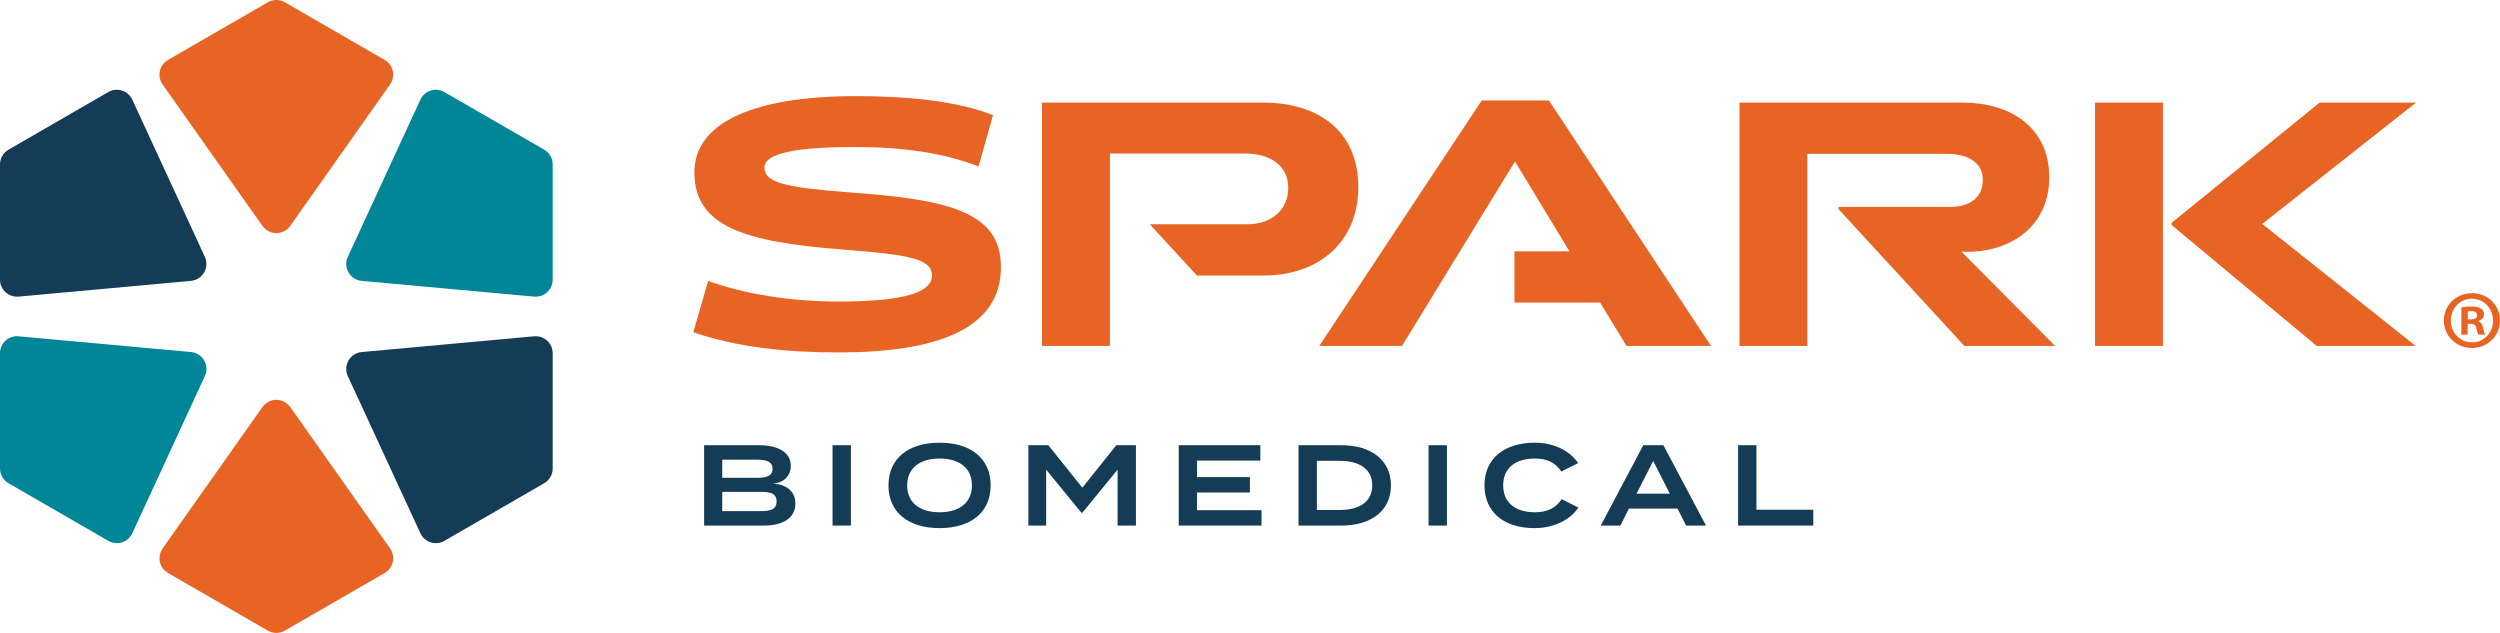
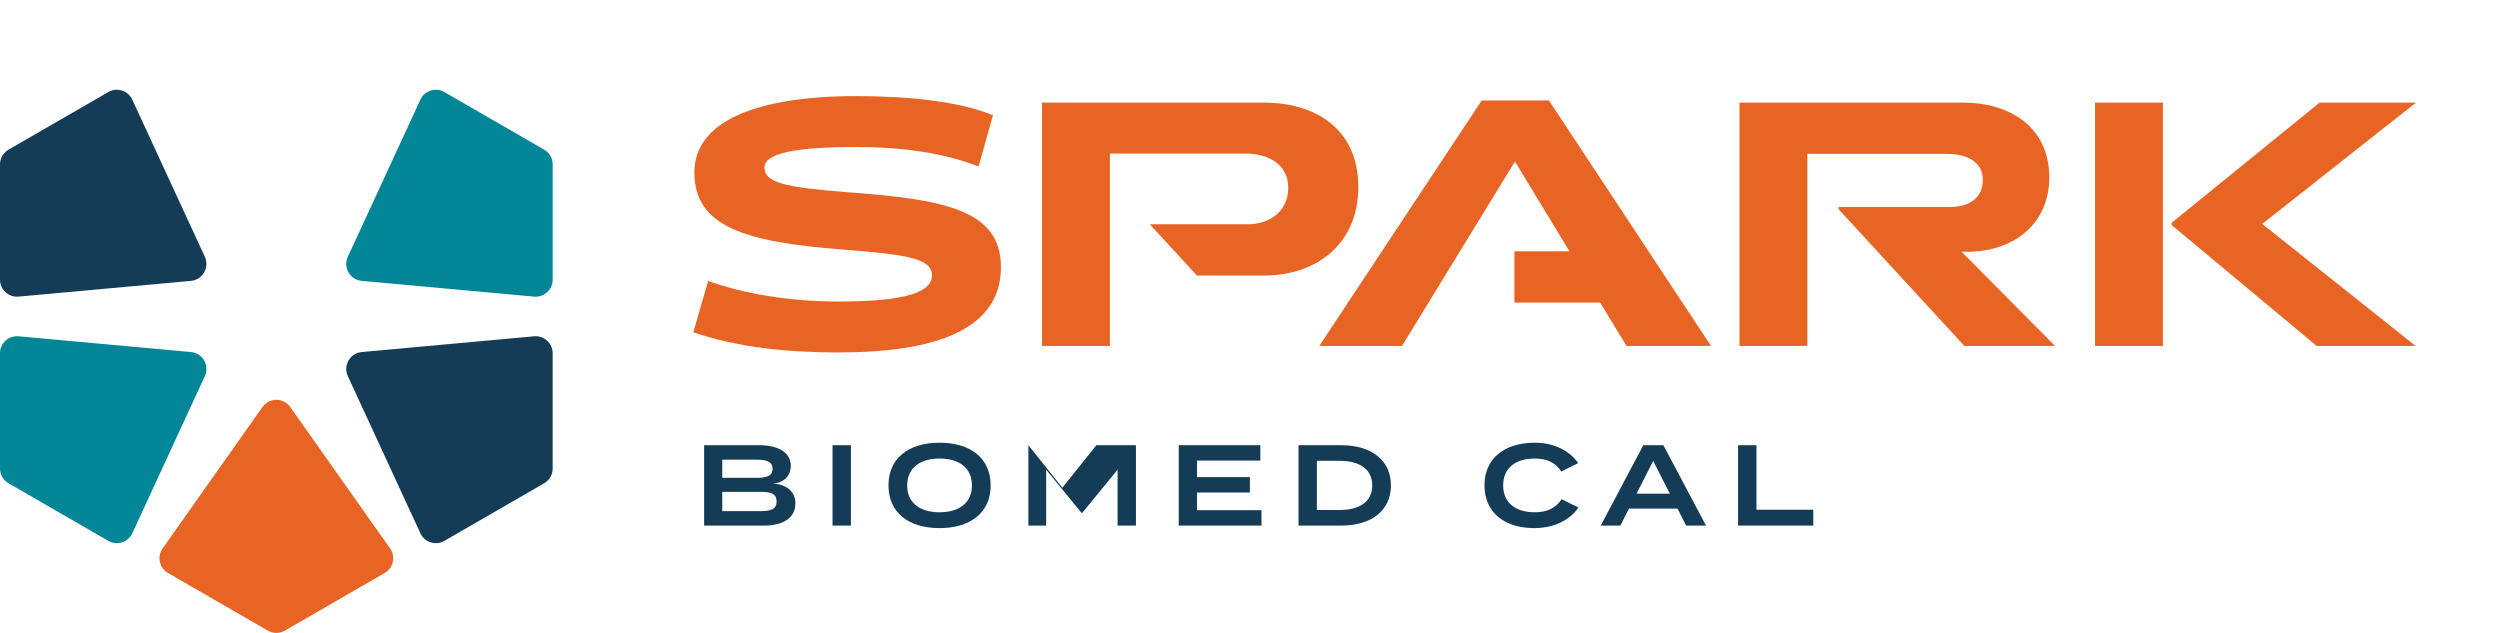
<svg xmlns="http://www.w3.org/2000/svg" id="Layer_2" viewBox="0 0 239.963 60.75">
  <defs>
    <style>.cls-1{fill:#008697;}.cls-2{fill:#e76425;}.cls-3{fill:#143c57;}</style>
  </defs>
  <g id="Layer_1-2">
    <g>
      <path class="cls-2" d="M80.514,33.83c-4.99,0-9.738-.485-13.966-1.941l1.421-4.921c3.396,1.213,7.694,1.975,12.58,1.975,6.342,0,8.906-.901,8.906-2.495,0-1.629-2.288-2.01-8.56-2.495-9.461-.728-14.243-2.218-14.243-7.416,0-4.817,5.787-7.312,15.56-7.312,4.713,0,9.703,.45,13.099,1.836l-1.386,4.921c-3.223-1.282-7.277-1.871-11.748-1.871-5.649,0-8.802,.554-8.802,1.975s1.941,1.906,7.867,2.357c9.6,.693,14.833,1.767,14.833,7.208,0,5.995-6.307,8.178-15.56,8.178Z" />
      <path class="cls-2" d="M201.093,33.206V9.849h6.515v23.357h-6.515Zm21.278,0l-13.931-11.609v-.208l14.208-11.54h9.253l-14.763,11.644,14.728,11.713h-9.495Z" />
      <path class="cls-2" d="M121.264,9.849h-21.244v23.357h6.515V14.735h12.961c2.356,0,4.158,1.109,4.158,3.292,0,2.149-1.663,3.5-3.916,3.5h-9.376l4.529,4.921h6.407c5.164,0,9.08-3.119,9.08-8.491,0-5.441-3.916-8.109-9.114-8.109Z" />
      <polygon class="cls-2" points="148.672 9.641 142.226 9.641 126.631 33.206 134.567 33.206 145.414 15.497 150.647 24.126 145.362 24.126 145.362 29.047 153.593 29.047 156.122 33.206 164.232 33.206 148.672 9.641" />
      <g>
        <path class="cls-3" d="M76.346,48.333c0,1.367-1.168,2.116-3.019,2.116h-5.742v-7.715h5.301c1.852,0,3.02,.727,3.02,1.972,0,.882-.573,1.631-1.719,1.709,1.212,.066,2.16,.694,2.16,1.917Zm-7.02-2.469h3.273c.959,0,1.554-.154,1.554-.87,0-.705-.595-.871-1.554-.871h-3.273v1.741Zm5.213,2.271c0-.782-.584-.926-1.576-.926h-3.637v1.852h3.637c.992,0,1.576-.155,1.576-.926Z" />
        <path class="cls-3" d="M79.911,50.449v-7.715h1.763v7.715h-1.763Z" />
        <path class="cls-3" d="M85.28,46.591c0-2.579,1.896-4.099,4.904-4.099,3.009,0,4.904,1.521,4.904,4.099s-1.896,4.1-4.904,4.1c-3.008,0-4.904-1.521-4.904-4.1Zm8.012,0c0-1.653-1.201-2.579-3.108-2.579-1.906,0-3.108,.926-3.108,2.579s1.19,2.579,3.108,2.579c1.907,0,3.108-.926,3.108-2.579Z" />
-         <path class="cls-3" d="M109.034,42.734v7.715h-1.763v-5.367l-3.383,4.133h-.088l-3.383-4.133v5.367h-1.708v-7.715h1.917l3.262,4.077,3.262-4.077h1.885Z" />
+         <path class="cls-3" d="M109.034,42.734v7.715h-1.763v-5.367l-3.383,4.133h-.088l-3.383-4.133v5.367h-1.708v-7.715l3.262,4.077,3.262-4.077h1.885Z" />
        <path class="cls-3" d="M121.085,48.971v1.477h-7.945v-7.715h7.835v1.477h-6.083v1.587h5.08v1.477h-5.08v1.697h6.193Z" />
        <path class="cls-3" d="M133.51,46.591c0,2.403-1.863,3.858-4.772,3.858h-4.099v-7.715h4.099c2.909,0,4.772,1.455,4.772,3.857Zm-1.796,0c0-1.586-1.257-2.358-3.108-2.358h-2.205v4.717h2.205c1.851,0,3.108-.771,3.108-2.358Z" />
-         <path class="cls-3" d="M137.119,50.449v-7.715h1.764v7.715h-1.764Z" />
        <path class="cls-3" d="M149.894,47.914l1.608,.804c-.727,1.091-2.215,1.973-4.232,1.973-2.898,0-4.783-1.532-4.783-4.1s1.885-4.099,4.86-4.099c1.939,0,3.427,.893,4.132,1.961l-1.62,.805c-.551-.86-1.389-1.246-2.534-1.246-1.83,0-3.042,.882-3.042,2.579,0,1.698,1.212,2.579,3.042,2.579,1.146,0,1.994-.374,2.568-1.256Z" />
        <path class="cls-3" d="M161.018,48.818h-4.662l-.826,1.631h-1.885l4.088-7.715h1.928l4.089,7.715h-1.906l-.827-1.631Zm-.738-1.433l-1.598-3.141-1.598,3.141h3.196Z" />
        <path class="cls-3" d="M174.049,48.927v1.521h-7.219v-7.715h1.764v6.193h5.455Z" />
      </g>
      <path class="cls-2" d="M188.277,24.161h1.04c4.124-.208,7.382-2.737,7.382-7.139,0-4.852-3.812-7.174-8.283-7.174h-21.452v23.357h6.515V14.77h13.411c2.045,0,3.431,.866,3.431,2.46,0,1.837-1.351,2.634-3.188,2.634h-10.657v.218l12.078,13.124h8.699l-8.976-9.045Z" />
      <g>
        <path class="cls-3" d="M19.662,24.649l-6.965-15.085c-.403-.872-1.467-1.21-2.299-.73L.817,14.366C.311,14.658,0,15.197,0,15.781v11.064C0,27.805,.825,28.558,1.782,28.471l16.546-1.511c1.124-.103,1.807-1.287,1.334-2.311Z" />
        <path class="cls-1" d="M34.72,26.96l16.547,1.511c.957,.087,1.782-.666,1.782-1.626V15.781c0-.583-.311-1.123-.817-1.414l-9.582-5.532c-.832-.48-1.897-.142-2.299,.73l-6.965,15.085c-.473,1.024,.211,2.208,1.334,2.311Z" />
-         <path class="cls-2" d="M27.858,21.681l9.582-13.574c.554-.785,.314-1.876-.518-2.356L27.341,.219c-.505-.292-1.128-.292-1.633,0l-9.582,5.532c-.832,.48-1.072,1.571-.518,2.356l9.582,13.574c.651,.922,2.018,.922,2.668,0Z" />
        <path class="cls-1" d="M18.328,33.79l-16.546-1.511c-.957-.087-1.782,.666-1.782,1.626v11.064c0,.583,.311,1.123,.817,1.414l9.582,5.532c.832,.48,1.897,.142,2.299-.73l6.965-15.085c.473-1.024-.211-2.208-1.334-2.311Z" />
        <path class="cls-3" d="M33.386,36.101l6.965,15.085c.403,.872,1.467,1.21,2.299,.73l9.582-5.532c.505-.292,.817-.831,.817-1.414v-11.064c0-.961-.825-1.714-1.782-1.626l-16.547,1.511c-1.124,.103-1.807,1.287-1.334,2.311Z" />
        <path class="cls-2" d="M25.19,39.069l-9.582,13.574c-.554,.785-.314,1.876,.518,2.356l9.582,5.532c.505,.292,1.128,.292,1.633,0l9.582-5.532c.832-.48,1.072-1.571,.518-2.356l-9.582-13.574c-.651-.922-2.018-.922-2.668,0Z" />
      </g>
-       <path class="cls-2" d="M239.963,30.764c0,1.473-1.185,2.641-2.689,2.641s-2.705-1.168-2.705-2.641,1.201-2.625,2.721-2.625c1.488,0,2.673,1.152,2.673,2.625Zm-4.722,0c0,1.169,.88,2.097,2.049,2.097,1.136,.017,2.001-.928,2.001-2.081,0-1.168-.865-2.112-2.033-2.112-1.136,0-2.017,.944-2.017,2.097Zm1.617,1.36h-.608v-2.625c.24-.032,.576-.08,1.008-.08,.496,0,.72,.08,.896,.208,.16,.112,.272,.305,.272,.561,0,.32-.24,.528-.544,.624v.032c.256,.08,.384,.288,.464,.641,.08,.399,.144,.544,.192,.64h-.64c-.08-.096-.128-.32-.208-.64-.048-.272-.208-.4-.544-.4h-.288v1.04Zm.016-1.473h.288c.336,0,.608-.111,.608-.384,0-.24-.176-.4-.56-.4-.16,0-.272,.017-.336,.032v.752Z" />
    </g>
  </g>
</svg>